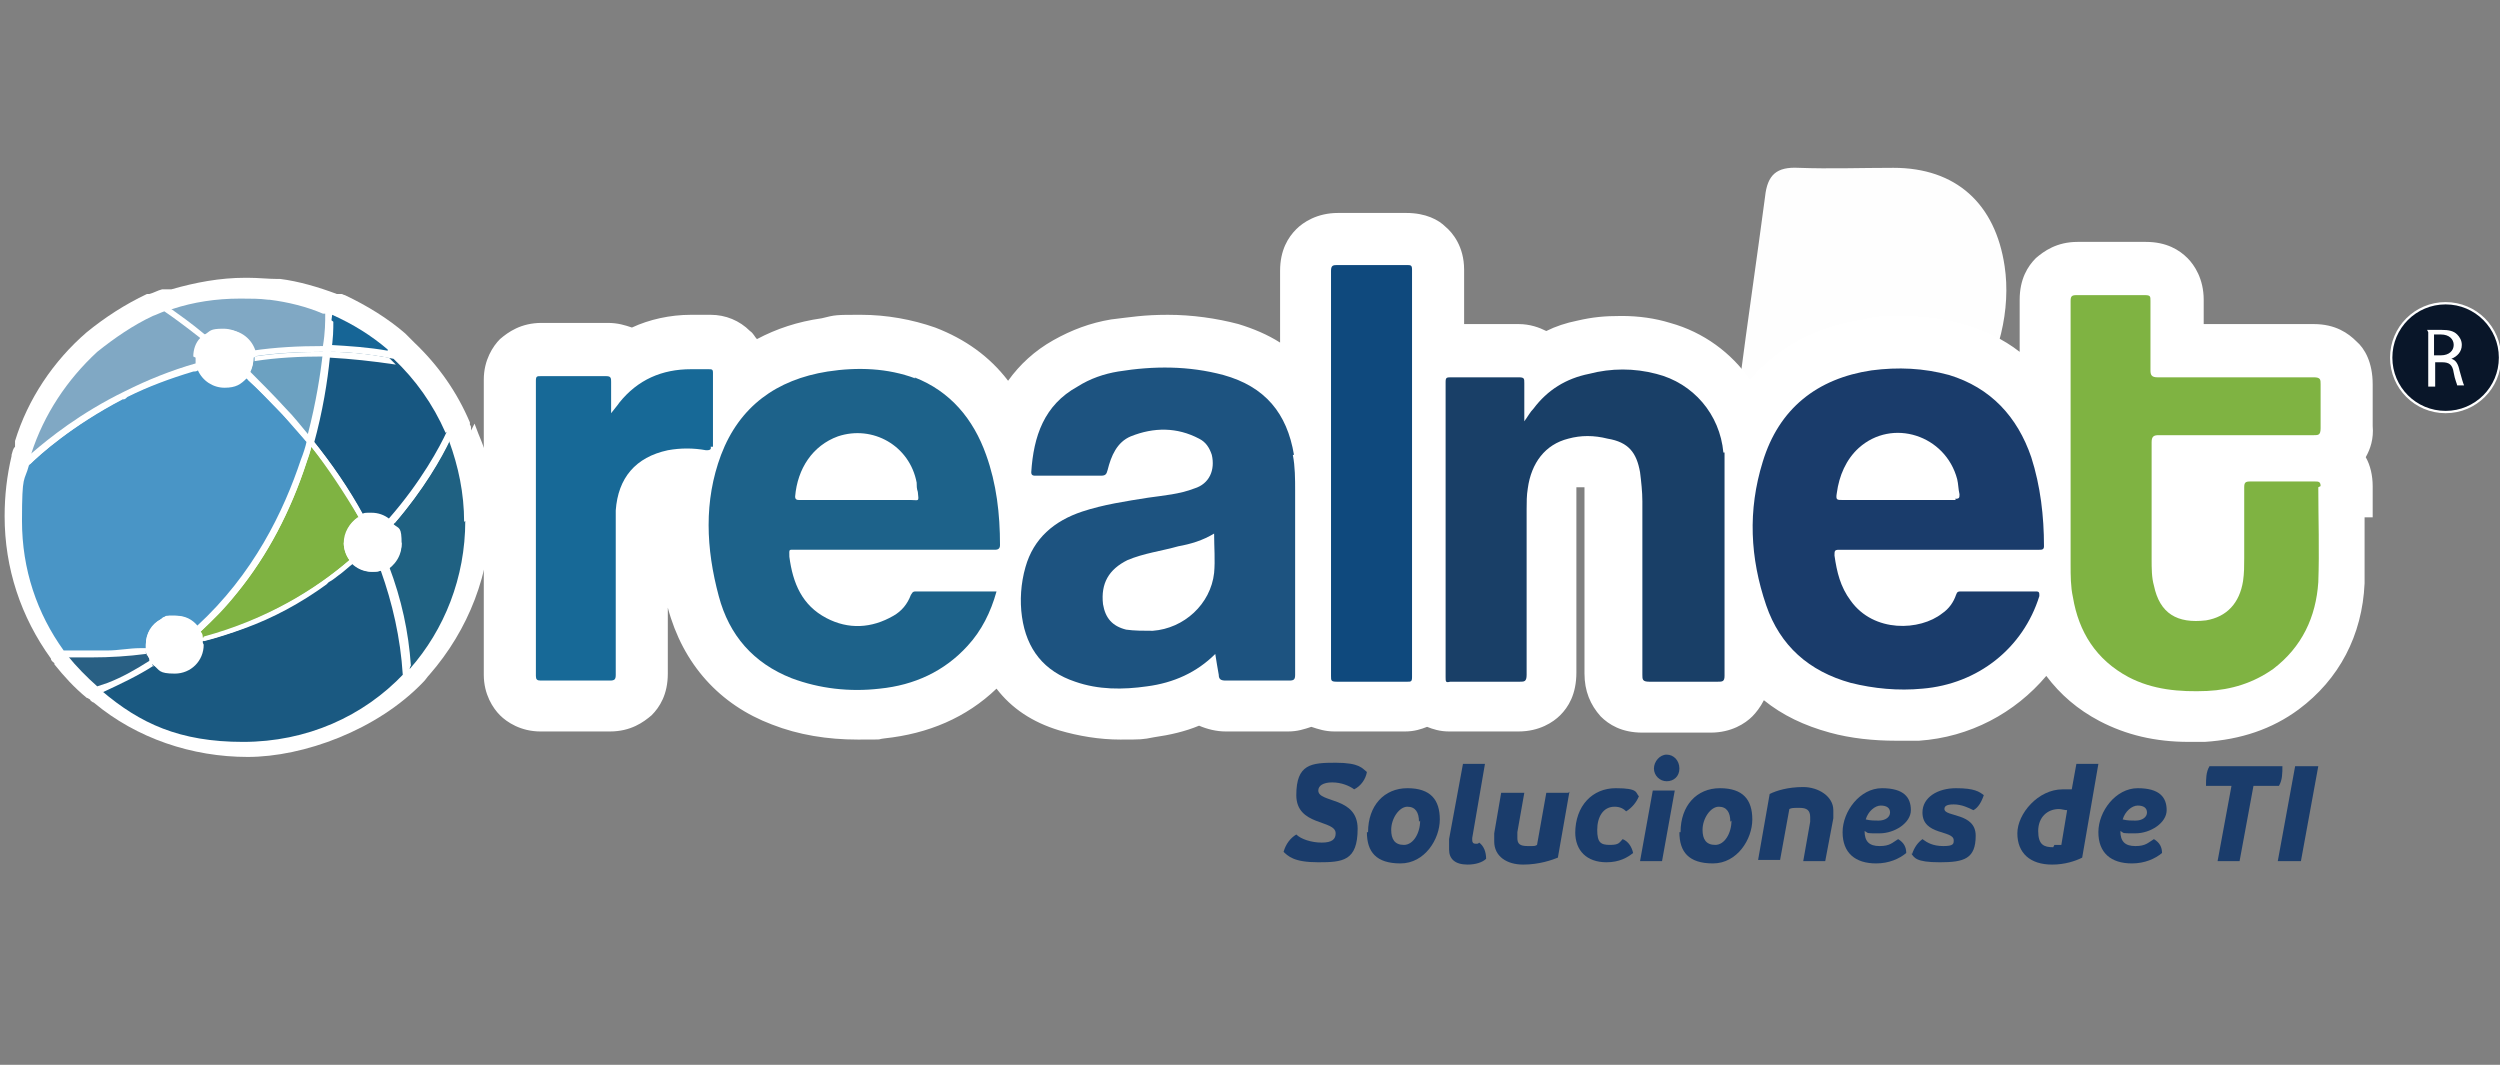
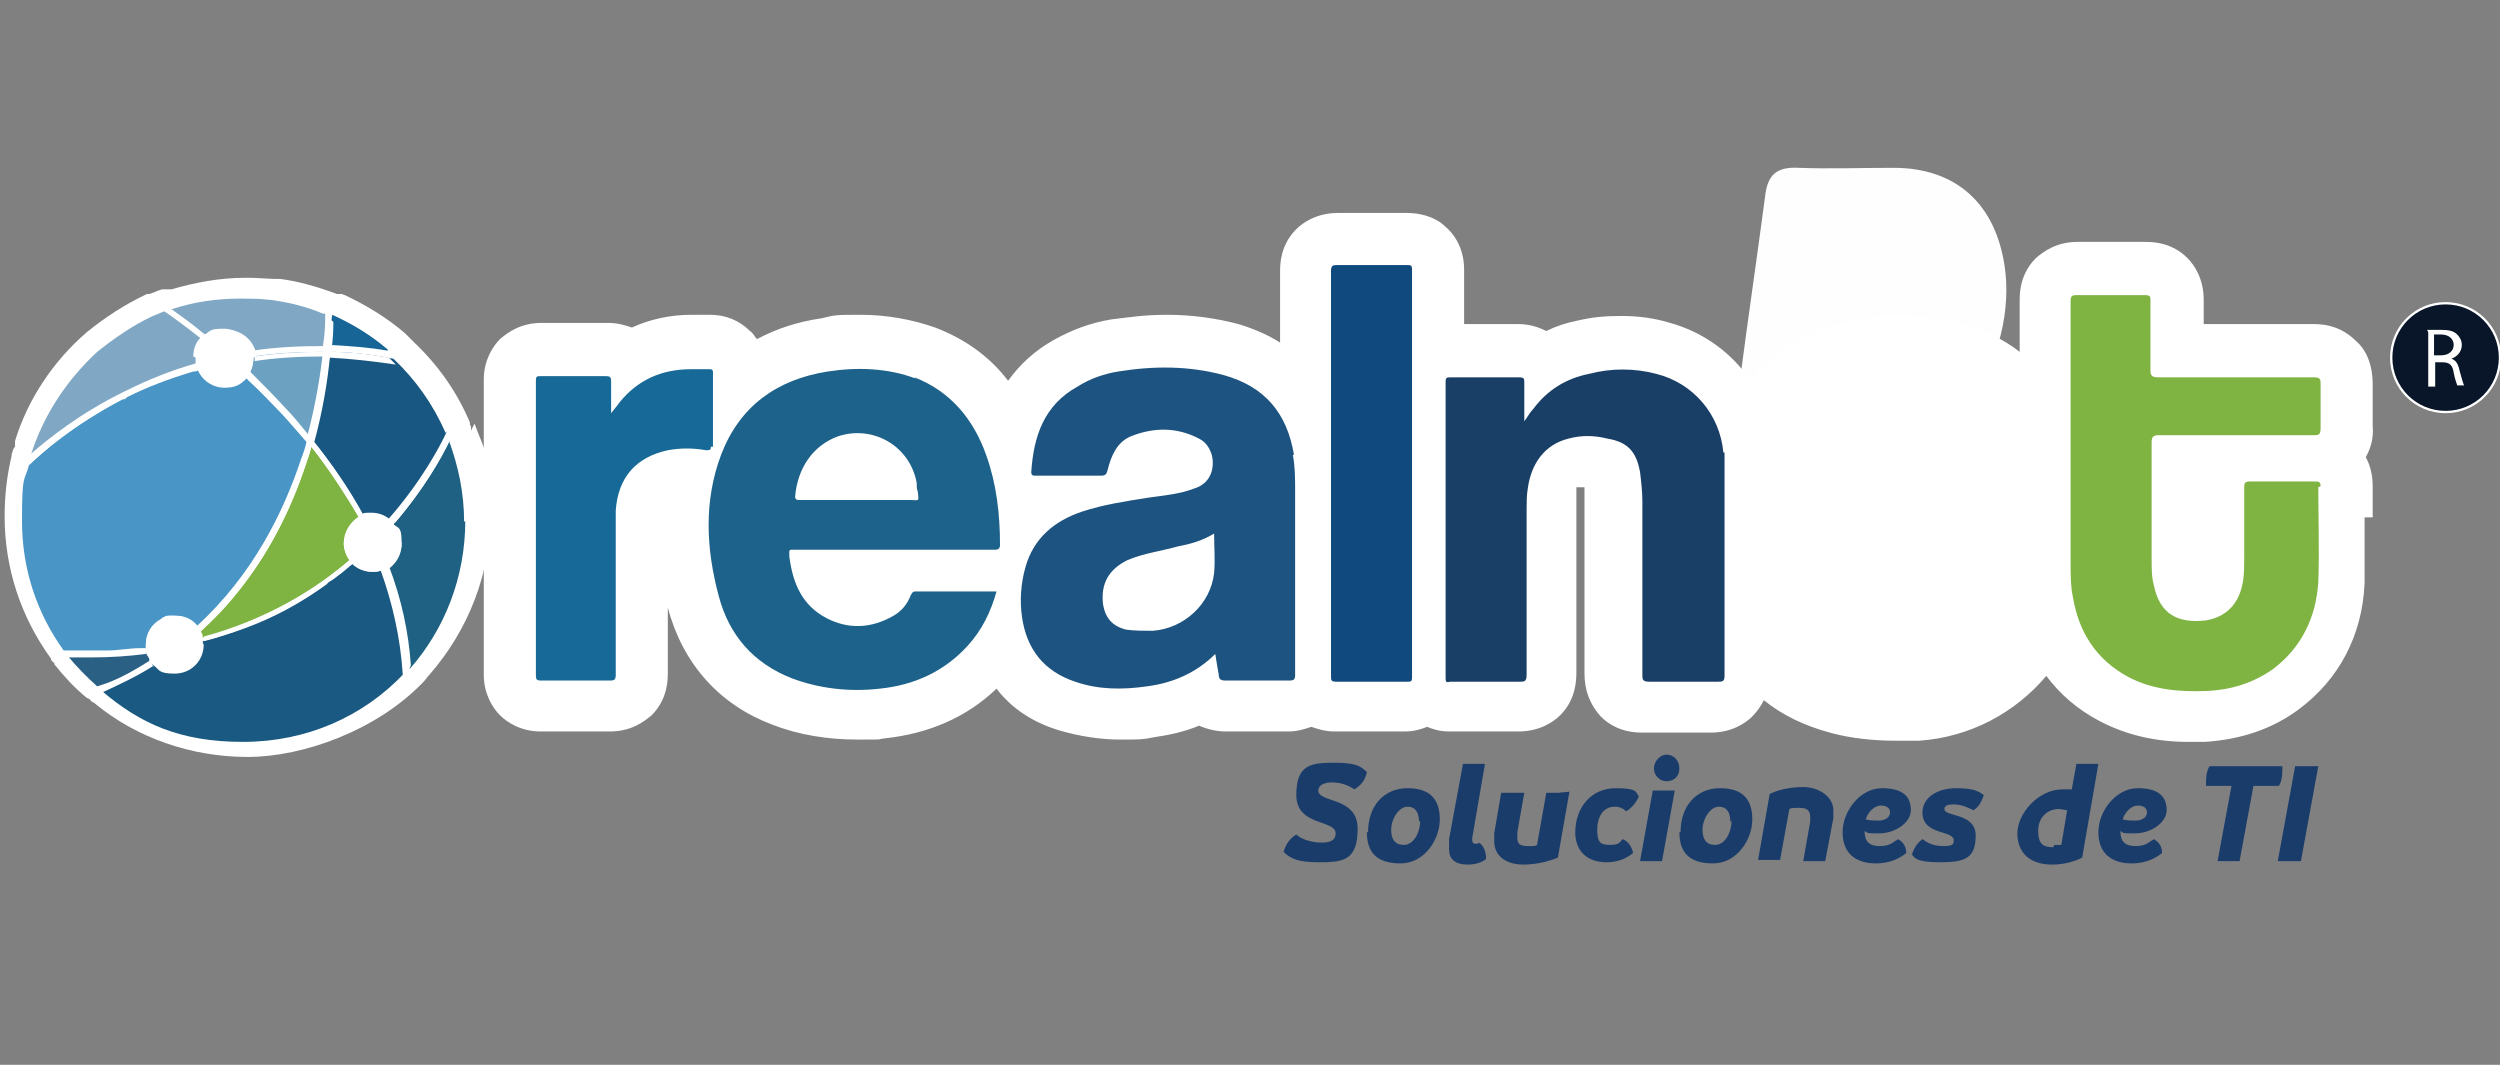
<svg xmlns="http://www.w3.org/2000/svg" id="Calque_1" version="1.1" viewBox="0 0 216 92">
  <rect x="0" y="0" width="216" height="92" fill="#808080" stroke="none" />
  <defs>
    <style>
      .st0 {
        fill: #6ca1c1;
      }

      .st1 {
        fill: #176997;
      }

      .st2 {
        fill: #0f497d;
      }

      .st3 {
        fill: #fff;
      }

      .st4 {
        fill: #091629;
        stroke: #fff;
        stroke-miterlimit: 10;
        stroke-width: .2px;
      }

      .st5 {
        fill: #1a3c6b;
      }

      .st6 {
        fill: #1d628a;
      }

      .st7 {
        fill: #80a8c4;
      }

      .st8 {
        fill: #1a5981;
      }

      .st9 {
        fill: #1d5380;
      }

      .st10 {
        fill: #296084;
      }

      .st11 {
        fill: #1f6182;
      }

      .st12 {
        fill: #7fb342;
      }

      .st13 {
        fill: #4995c6;
      }

      .st14 {
        fill: #166596;
      }

      .st15 {
        fill: #193f67;
      }

      .st16 {
        fill: #fefefe;
      }

      .st17 {
        fill: #175781;
      }
    </style>
  </defs>
  <path class="st16" d="M156.2,39.7c-6.6,0-6.7,0-5.9-6.6.7-5.4,1.5-10.8,2.2-16.1.2-1.9,1-2.6,2.9-2.5,2.7.1,5.4,0,8.2,0,5.4,0,8.8,3.1,9.6,8.5,1.1,7.3-3.9,17.7-14.5,16.7-.8,0-1.7,0-2.5,0Z" />
  <g>
    <path class="st3" d="M40.7,37.2s0,0,0-.1h0c0-.2,0-.3-.1-.4,0,0,0-.1,0-.2-1.1-2.6-2.7-4.9-4.8-6.9,0,0-.1-.1-.2-.2-.2-.2-.4-.4-.6-.6,0,0,0,0,0,0-1.5-1.3-3.3-2.4-5.2-3.3-.1,0-.2-.1-.3-.1,0,0,0,0-.1,0h-.1c0,0,0,0,0,0,0,0-.2,0-.2,0-1.6-.6-3.3-1.1-4.9-1.3,0,0,0,0,0,0,0,0-.2,0-.3,0-.7,0-1.6-.1-2.5-.1h-.2c-2.2,0-4.3.4-6.4,1,0,0-.1,0-.2,0,0,0-.2,0-.2,0,0,0-.2,0-.2,0,0,0-.1,0-.2,0,0,0,0,0,0,0-.4.1-.7.3-1.1.4,0,0-.1,0-.2,0-1.9.9-3.6,2-5.2,3.3h0s0,0,0,0c-2.9,2.5-5.1,5.8-6.2,9.4,0,0,0,.2,0,.2v.3c-.2.2-.2.4-.3.7,0,0,0,0,0,.1-.4,1.7-.6,3.4-.6,5.2,0,4.5,1.4,8.7,4,12.3,0,0,0,0,0,0h0c0,.2.2.3.3.4,0,0,0,0,0,.1.8,1,1.7,2,2.8,2.9,0,0,.1,0,.2.1,0,0,.1,0,.1.1,0,0,.2.2.3.2,3.7,3.1,8.5,4.7,13.3,4.7s11.2-2.3,15.2-6.5h0c.2-.2.3-.4.5-.6,0,0,0,0,0,0h0c3.4-3.9,5.3-8.8,5.3-14s-.5-5.2-1.4-7.7Z" />
    <path class="st3" d="M205,44.7c0-.9,0-1.8,0-2.7,0-.9-.2-1.8-.6-2.5.4-.7.7-1.6.6-2.7,0-1.1,0-2.2,0-3.6,0-1.9-.7-3.1-1.4-3.7-.7-.7-1.8-1.5-3.7-1.5-2.3,0-4.5,0-6.7,0-.9,0-1.9,0-2.8,0,0-.7,0-1.4,0-2.1,0-1.8-.8-3-1.4-3.6-.7-.7-1.8-1.4-3.6-1.4-1,0-2,0-3,0s-1.9,0-2.9,0h0c-1.8,0-2.9.8-3.6,1.4-.7.7-1.4,1.8-1.4,3.6,0,1.5,0,3,0,4.5-1.4-1.1-3.1-1.9-4.9-2.4-1.7-.5-3.5-.7-5.3-.7s-2.2,0-3.3.3c-4.1.6-7.4,2.4-9.8,5.2-1.6-2.3-4-4.1-6.9-4.9-1.3-.4-2.7-.6-4.2-.6s-2.5.1-3.8.4c-1,.2-1.9.5-2.7.9-.6-.3-1.4-.6-2.4-.6-1,0-1.9,0-2.9,0s-1.2,0-1.8,0c0-1.6,0-3.1,0-4.7,0-2-1-3.2-1.6-3.7-.6-.6-1.7-1.2-3.4-1.2-1.1,0-2.1,0-3.1,0s-1.9,0-2.8,0h0c-1.8,0-3,.8-3.6,1.4-.7.7-1.4,1.8-1.4,3.6,0,2.1,0,4.1,0,6.2-1.1-.7-2.3-1.2-3.6-1.6-1.9-.5-4-.8-6.1-.8s-3.2.2-4.9.4c-1.8.3-3.4.9-5,1.8-1.6.9-2.9,2.1-3.9,3.5-1.6-2.1-3.7-3.6-6.3-4.6-2-.7-4.2-1.1-6.4-1.1s-2.2,0-3.4.3c-2.1.3-3.9.9-5.6,1.8-.2-.2-.3-.5-.6-.7-.9-.9-2.1-1.4-3.4-1.4h-.2c-.2,0-.5,0-.7,0-.3,0-.5,0-.8,0-1.8,0-3.6.4-5.1,1.1-.6-.2-1.2-.4-2.1-.4-1,0-1.9,0-2.8,0s-1.9,0-2.9,0c-1.8,0-2.9.8-3.6,1.4-.6.6-1.4,1.8-1.4,3.5,0,8.5,0,17,0,25.5,0,1.7.8,2.9,1.4,3.5.6.6,1.8,1.4,3.5,1.4,1.1,0,2.1,0,3.2,0s1.9,0,2.8,0h0c1.8,0,2.9-.8,3.6-1.4.7-.7,1.4-1.8,1.4-3.6,0-1.9,0-3.8,0-5.7,0,0,0,0,0,0,1.3,4.9,4.5,8.4,9,10.1,2.3.9,4.8,1.3,7.4,1.3s1.5,0,2.3-.1c3.8-.4,7.1-1.8,9.7-4.3,1.3,1.7,3.1,2.9,5.4,3.6,1.7.5,3.5.8,5.3.8s1.9,0,2.9-.2c1.4-.2,2.7-.5,3.9-1,.7.3,1.5.5,2.3.5h0c.9,0,1.8,0,2.7,0s1.8,0,2.7,0h0c.8,0,1.4-.2,2-.4.6.2,1.2.4,2,.4,1,0,2,0,3,0s2.1,0,3.1,0c.8,0,1.4-.2,1.9-.4.5.2,1.1.4,1.9.4,1.1,0,2.1,0,3.1,0s1.9,0,2.9,0h0c1.8,0,3-.8,3.6-1.4.7-.7,1.4-1.8,1.4-3.7,0-3.4,0-6.8,0-10.2v-4.1c0-.5,0-.9,0-1.3,0-.2,0-.4,0-.4,0,0,0,0,0,0,.2,0,.5,0,.7,0,0,.3,0,.7,0,1.1v1.5c0,4.5,0,9,0,13.5,0,1.5.5,2.7,1.4,3.7.7.7,1.8,1.4,3.6,1.4h.1c.9,0,1.9,0,2.8,0s2,0,3,0h0c1.8,0,3-.8,3.6-1.4.3-.3.7-.8,1-1.4,1.6,1.3,3.5,2.2,5.7,2.8,1.8.5,3.8.7,5.7.7s1.3,0,2,0c4.4-.3,8.3-2.4,11-5.6,1.2,1.6,2.7,2.9,4.6,3.9,2.3,1.2,4.8,1.8,7.7,1.8s.9,0,1.4,0c3.1-.2,5.8-1.1,8.1-2.8,3.5-2.6,5.5-6.4,5.7-10.9,0-1.9,0-3.8,0-5.7Z" />
    <g>
      <path class="st4" d="M211.3,26.2c-2.6,0-4.7,2.1-4.7,4.7,0,2.6,2.1,4.7,4.7,4.7,2.6,0,4.7-2.1,4.7-4.7,0-2.6-2.1-4.7-4.7-4.7Z" />
      <path class="st3" d="M209.7,28.5c.3,0,.8,0,1.2,0,.7,0,1.1.1,1.4.4.2.2.4.5.4.9,0,.6-.4,1-.9,1.2h0c.4.1.6.5.7,1,.2.7.3,1.1.4,1.3h-.6c0-.1-.2-.5-.3-1.1-.1-.7-.4-.9-1-.9h-.6v2.1h-.6v-4.7ZM210.3,30.7h.6c.7,0,1.1-.4,1.1-.9s-.4-.9-1.1-.9c-.3,0-.5,0-.6,0v1.7Z" />
    </g>
    <g>
      <polygon class="st3" points="33 49.3 33 49.3 33 49.3 33 49.3" />
      <path class="st10" d="M12.9,57.1c-1.1.7-2.3,1.4-3.6,1.9,0,0,0,0,0,0,0,0,0,0,0,0-.3.1-.6.2-.9.3,0,0,0,0,0,0-.9-.8-1.8-1.7-2.6-2.7.7,0,1.4,0,2.1,0,1.6,0,3.2,0,4.7-.3,0,.2.2.4.3.6Z" />
      <path class="st8" d="M34.9,58.2c-3.5,3.7-8.4,5.9-13.9,5.9s-8.9-1.6-12.2-4.4c1.6-.7,3-1.4,4.4-2.3,0,0,0,0,0,0,0,0,0,0,0,0,.5.4,1.1.7,1.8.7,1.4,0,2.5-1.1,2.5-2.5s0-.1,0-.2c1.2-.3,2.4-.7,3.5-1.1,2.5-1,4.9-2.3,7.1-3.8,0,0,.1-.1.2-.2,0,0,0,0,0,0,.2-.2.5-.3.7-.5,0,0,.2-.1.3-.2,0,0,0,0,0,0h0s0,0,0,0c.4-.3.7-.6,1.1-.9.4.4,1,.7,1.7.7s.5,0,.8-.1c1,2.8,1.7,5.8,1.9,9Z" />
      <path class="st11" d="M40.2,45c0,4.9-1.8,9.4-4.8,12.8-.3-4.8-1.9-8.6-1.9-8.6h0s1.2-.7,1.2-2.2-.2-1.3-.7-1.7c2.6-3,4.1-5.7,4.8-7.2.8,2.2,1.3,4.5,1.3,7Z" />
      <path class="st12" d="M29.7,46.9c0,.5.2,1.1.5,1.5-3,2.6-7.2,5.2-12.7,6.7,0-.2-.1-.4-.2-.5,1.1-1,2.2-2.1,3.2-3.4,2.6-3.2,4.6-7,6-11.3.1-.4.3-.8.4-1.3,1.4,1.8,2.8,3.9,4.1,6.1-.7.4-1.2,1.2-1.2,2.2Z" />
      <path class="st7" d="M16.9,30.9c0,.2,0,.3,0,.5-2.1.6-4.1,1.4-6.1,2.4-3.9,1.9-6.6,4.1-8,5.3h0s0,0-.1.1c1.1-3.4,3.1-6.4,5.7-8.8,0,0,0,0,0,0,0,0,0,0,0,0,1.5-1.2,3.1-2.3,4.8-3.1,0,0,0,0,0,0,.3-.1.7-.3,1-.4.6.4,1.7,1.2,3.1,2.3-.4.4-.6,1-.6,1.6Z" />
      <path class="st13" d="M26.5,38.1c-.1.5-.3,1.1-.5,1.6-1.5,4.5-4.1,9.9-9,14.4-.5-.5-1.1-.9-1.9-.9s-.4,0-.6,0c0,0,0,0,0,0-.1,0-.2,0-.3.1-.1,0-.2.1-.3.2,0,0,0,0,0,0-.8.4-1.3,1.2-1.3,2.2s0,.2,0,.3c-.1,0-.2,0-.4,0h0s0,0-.1,0c-.9,0-1.9.2-2.8.2,0,0,0,0,0,0-1.2,0-2.5,0-3.8,0-2.3-3.2-3.6-7-3.6-11.2s.2-3.3.6-4.8c.9-.9,3.7-3.4,8.1-5.7,0,0,0,0,.1,0,.1,0,.2-.1.3-.2,1.8-.9,3.7-1.6,5.7-2.2,0,0,0,0,0,0,.1,0,.3,0,.4-.1.4.9,1.3,1.5,2.3,1.5s1.4-.3,1.9-.8c1,.9,2,2,3.1,3.1.7.8,1.4,1.6,2.1,2.4Z" />
      <path class="st0" d="M27.9,30.4c-.2,1.9-.6,4.4-1.3,7.1-.6-.7-1.2-1.5-1.9-2.2-1.1-1.2-2.1-2.2-3.1-3.2.2-.4.3-.8.3-1.3s0,0,0,0c1.9-.3,3.9-.4,6-.4Z" />
      <path class="st17" d="M38.6,37.3c-.6,1.3-2.2,4.3-5,7.5-.4-.3-.9-.5-1.5-.5s-.6,0-.8.1h0c-1.2-2.2-2.7-4.4-4.4-6.5,0,0,0,0,0,0,.8-2.8,1.2-5.4,1.4-7.5,0,0,0,0,0,0,1.8,0,3.7.2,5.7.6,1.9,1.8,3.4,3.9,4.5,6.4Z" />
      <path class="st14" d="M33.5,30.3c-1.7-.3-3.3-.4-5-.5h0s0,0,0,0h0c0-1,.1-1.9.2-2.6,1.8.8,3.4,1.8,4.8,3Z" />
      <path class="st7" d="M28.1,27.1c0,.7,0,1.6-.2,2.8-2.1,0-4.1.1-6.1.4-.3-1.1-1.3-1.9-2.5-1.9s-1.1.2-1.6.5c-1.2-1-2.2-1.7-2.9-2.2,0,0,0,0,.1,0,0,0,0,0,0,0,1.8-.6,3.8-.9,5.8-.9h0c0,0,.1,0,.2,0,.8,0,1.5,0,2.3.1,0,0,0,0,.1,0h0c1.6.2,3.2.6,4.6,1.2Z" />
      <path class="st3" d="M17.1,31.9c-.1,0-.3,0-.4.1,0,0,0,0,0,0-2.2.7-4,1.4-5.6,2.2,0,0,0,0,0,0-.1,0-.2.1-.3.2,0,0,0,0-.1,0-4.4,2.3-7.2,4.8-8.1,5.7,0,0,0,0,0,0h0c0-.3.2-.6.3-.9,0,0,0,0,.1-.1h0c1.4-1.3,4.2-3.4,8-5.3,2-1,4-1.8,6.1-2.4,0,0,0,0,0,.1,0,.1,0,.2.1.3,0,0,0,0,0,0Z" />
      <path class="st3" d="M17.8,28.9s0,0-.1,0c0,0-.1,0-.2.2,0,0,0,0-.1.1-1.4-1.1-2.5-1.9-3.1-2.3,0,0,0,0,.1,0h0c.1,0,.3,0,.4-.1,0,0,0,0,0,0,.7.5,1.7,1.2,2.9,2.2Z" />
      <path class="st3" d="M27,38c1.7,2.1,3.2,4.3,4.4,6.5-.1,0-.3.1-.4.2,0,0,0,0,0,0-1.2-2.3-2.6-4.3-4.1-6.1-.1.4-.2.8-.4,1.3-1.4,4.3-3.4,8.1-6,11.3-1,1.2-2.1,2.3-3.2,3.4,0,0,0,0,0,0,0-.1-.1-.2-.2-.3,0,0,0,0,0,0,4.9-4.4,7.6-9.9,9-14.4.2-.5.3-1.1.5-1.6-.7-.9-1.4-1.7-2.1-2.4-1-1.1-2.1-2.2-3.1-3.1,0,0,0,0,.1-.1,0,0,.1-.1.2-.2,0,0,0,0,0,0,1,1,2.1,2,3.1,3.2.7.7,1.3,1.4,1.9,2.2.7-2.7,1.1-5.1,1.3-7.1-2.1,0-4.1.1-6,.4,0,0,0,0,0-.1,0,0,0-.2,0-.2,0,0,0,0,0-.1,2-.3,4-.4,6.1-.4.1-1.2.1-2.1.2-2.8,0,0,0,0,.1,0,.1,0,.3.1.4.2,0,0,0,0,0,0,0,.6,0,1.5-.2,2.6h0s0,0,0,0c0,0,0,0,0,0h0c1.7,0,3.3.2,5,.5,0,0,0,0,0,0,.2.2.4.4.6.6,0,0,0,0,0,0-2-.3-3.9-.5-5.7-.6,0,0,0,0,0,0,0,0,0,0,0,0-.2,2-.6,4.6-1.4,7.5,0,0,0,0,0,0,0,0,0,0,0,0Z" />
      <path class="st3" d="M38.9,38c-.7,1.5-2.3,4.3-4.8,7.2,0,0,0,0,0,0,0,0-.2-.2-.2-.2h0s0,0,0,0c2.8-3.2,4.4-6.2,5-7.5,0,.1,0,.2.1.3,0,0,0,.2,0,.2,0,0,0,0,0,0Z" />
      <path class="st3" d="M35.4,57.7s0,0,0,0c-.1.1-.3.3-.4.4h0s0,0,0,0c-.1-3.2-.8-6.2-1.9-9,0,0,0,0,0,0h0c.2,0,.3-.1.5-.2,0,0,0,0,0,0,1.1,2.9,1.7,5.7,1.9,8.6Z" />
      <path class="st3" d="M13.3,57.5s0,0,0,0c0,0,0,0,0,0-1.4.9-2.9,1.6-4.4,2.3,0,0,0,0,0,0-.1,0-.2-.2-.4-.3.3-.1.6-.2.9-.4,0,0,0,0,0,0,0,0,0,0,0,0,1.3-.6,2.5-1.2,3.6-1.9,0,0,0,0,0,0,0,.1.2.3.3.4Z" />
      <path class="st3" d="M30.5,48.7c-.4.3-.7.6-1.1.9,0,0,0,0,0,0h0s0,0,0,0c-.3.2-.6.5-1,.7,0,0,0,0,0,0,0,0-.1.1-.2.2-2.2,1.6-4.6,2.9-7.1,3.8-1.1.4-2.3.8-3.5,1.1,0,0,0,0,0,0,0-.2,0-.3,0-.4,0,0,0,0,0,0,5.5-1.5,9.7-4.1,12.7-6.7,0,0,0,0,0,0,0,.1.2.2.3.3,0,0,0,0,0,0Z" />
      <path class="st3" d="M12.6,56.5c-1.5.2-3.1.3-4.7.3s-1.4,0-2.1,0c0,0,0,0,0,0-.1-.1-.2-.3-.3-.4h0c1.3,0,2.6,0,3.8,0,0,0,0,0,0,0,1,0,2-.1,2.9-.2h0c.1,0,.2,0,.4,0,0,0,0,0,0,0,0,.2,0,.3.1.5,0,0,0,0,0,0Z" />
      <path class="st3" d="M21.9,30.9c0,.5-.1.9-.3,1.3,0,0,0,0,0,0,0,0,0,.1-.2.2,0,0,0,0-.1.1-.5.5-1.1.8-1.9.8s-1.9-.6-2.3-1.5c0,0,0,0,0,0,0-.1,0-.2-.1-.3,0,0,0,0,0-.1,0-.2,0-.3,0-.5,0-.6.2-1.2.6-1.6,0,0,0,0,.1-.1,0,0,.1-.1.2-.2,0,0,0,0,.1,0,.4-.3,1-.5,1.6-.5,1.2,0,2.2.8,2.5,1.9,0,0,0,0,0,.1,0,0,0,.2,0,.2,0,0,0,0,0,.1,0,0,0,0,0,0Z" />
      <path class="st3" d="M17.6,55.7c0,1.4-1.1,2.5-2.5,2.5s-1.3-.3-1.8-.7c0,0,0,0,0,0-.1-.1-.2-.2-.3-.4,0,0,0,0,0,0-.1-.2-.2-.4-.3-.6,0,0,0,0,0,0,0-.2,0-.3-.1-.5,0,0,0,0,0,0,0,0,0-.2,0-.3,0-.9.5-1.7,1.3-2.2,0,0,0,0,0,0,.2-.1.4-.2.7-.3,0,0,0,0,0,0,.2,0,.4,0,.6,0,.8,0,1.4.3,1.9.9,0,0,0,0,0,0,0,0,.2.2.2.3,0,0,0,0,0,0,0,.2.2.3.2.5,0,0,0,0,0,0,0,.1,0,.3,0,.4,0,0,0,0,0,0,0,0,0,.1,0,.2Z" />
      <path class="st3" d="M34.7,46.9c0,.9-.5,1.7-1.2,2.2,0,0,0,0,0,0-.2,0-.3.2-.5.2h0s0,0,0,0c-.2,0-.5.1-.8.1-.7,0-1.3-.3-1.7-.7,0,0,0,0,0,0-.1-.1-.2-.2-.3-.3,0,0,0,0,0,0-.3-.4-.5-.9-.5-1.5,0-.9.5-1.7,1.2-2.2,0,0,0,0,0,0,.1,0,.3-.1.4-.2h0c.3,0,.5-.1.8-.1.5,0,1.1.2,1.5.5,0,0,0,0,0,0h0c0,0,.2.1.2.2,0,0,0,0,0,0,.4.4.7,1,.7,1.7Z" />
    </g>
    <path class="st9" d="M111.8,39.3c-.6-3.6-2.5-5.9-6.1-6.9-3-.8-6-.8-9.1-.3-1.2.2-2.4.6-3.5,1.3-2.9,1.6-3.8,4.3-4,7.4,0,.3.2.3.4.3,1.9,0,3.7,0,5.6,0,.4,0,.5-.1.6-.5.3-1.2.8-2.4,2-2.9,2-.8,4-.8,5.9.2.6.3.9.8,1.1,1.4.3,1.3-.2,2.5-1.5,2.9-1.3.5-2.6.6-4,.8-1.9.3-3.9.6-5.7,1.2-2.4.8-4.2,2.3-4.9,4.8-.4,1.4-.5,2.9-.3,4.3.4,2.8,1.9,4.7,4.6,5.6,2,.7,4.1.7,6.2.4,2.3-.3,4.3-1.2,5.9-2.8.1.7.2,1.2.3,1.8,0,.4.2.5.6.5,1.8,0,3.7,0,5.5,0,.4,0,.5-.1.5-.5,0-5.3,0-10.6,0-15.9,0-1,0-2.1-.2-3.1ZM104.9,49.5c-.3,2.7-2.6,4.8-5.3,5-.8,0-1.6,0-2.3-.1-1.2-.3-1.8-1-2-2.2-.2-1.8.5-3,2.1-3.8,1.4-.6,3-.8,4.4-1.2,1.1-.2,2.1-.5,3.1-1.1,0,1.2.1,2.3,0,3.4Z" />
-     <path class="st5" d="M168.4,32.4c-2.2-.6-4.4-.7-6.7-.4-4.7.7-8,3.3-9.4,7.9-1.3,4.2-1.1,8.3.3,12.4,1.2,3.5,3.7,5.7,7.3,6.7,2,.5,4.1.7,6.2.5,4.8-.4,8.7-3.5,10.1-8,0-.3,0-.4-.3-.4-2.1,0-4.3,0-6.4,0-.3,0-.4,0-.5.3-.2.6-.6,1.2-1.2,1.6-1.9,1.5-5.9,1.7-7.9-1.1-.9-1.2-1.2-2.5-1.4-3.9,0-.4,0-.5.4-.5,2.9,0,5.8,0,8.6,0s5.8,0,8.7,0c.2,0,.4,0,.4-.3,0-2.6-.3-5.2-1.1-7.7-1.2-3.5-3.5-6-7.1-7.1ZM169,43.2c-1.7,0-3.3,0-5,0-1.6,0-3.2,0-4.8,0-.5,0-.6,0-.5-.6.2-1.5.8-2.9,1.9-3.9,2.9-2.6,7.5-1.1,8.5,2.7.1.4.1.9.2,1.3,0,.3,0,.4-.4.4Z" />
    <path class="st6" d="M79.1,32.7c-2.4-.9-5-1-7.6-.6-4.4.7-7.6,3-9.2,7.2-1.5,4-1.3,8.1-.2,12.2.9,3.4,3,5.8,6.3,7.1,2.4.9,5,1.2,7.6.9,3-.3,5.6-1.5,7.6-3.7,1.2-1.3,2-2.9,2.5-4.7-2.4,0-4.7,0-7,0-.3,0-.3.2-.4.3-.3.8-.8,1.4-1.5,1.8-1.9,1.1-3.9,1.2-5.8.2-2.1-1.1-2.9-3-3.2-5.3,0-.7-.1-.6.6-.6,5.7,0,11.4,0,17.1,0,.2,0,.5,0,.5-.4,0-2.7-.3-5.3-1.2-7.8-1.1-3.1-3.1-5.5-6.2-6.7ZM78.7,43.2c-1.6,0-3.1,0-4.7,0h-4.9c-.2,0-.4,0-.4-.3.2-2.4,1.5-4.4,3.7-5.2,3-1,6.2.8,6.8,4,0,.3,0,.5.1.8.1.9.1.7-.6.7Z" />
    <path class="st12" d="M200.5,42c0-.4-.2-.4-.5-.4-1.9,0-3.7,0-5.6,0-.4,0-.5.1-.5.5,0,2,0,4.1,0,6.1,0,.7,0,1.3-.1,2-.3,1.9-1.4,3.1-3.2,3.4-2.5.3-4-.6-4.5-3-.2-.7-.2-1.5-.2-2.3,0-3.4,0-6.8,0-10.1,0-.5.2-.6.6-.6,4.5,0,8.9,0,13.4,0,.4,0,.6,0,.6-.6,0-1.3,0-2.5,0-3.8,0-.4,0-.6-.6-.6-4.5,0-9,0-13.5,0-.5,0-.6-.2-.6-.6,0-2,0-4,0-6,0-.4,0-.5-.5-.5-2,0-3.9,0-5.9,0-.4,0-.5.1-.5.5,0,4,0,7.9,0,11.9,0,3.6,0,7.2,0,10.9,0,.9,0,1.9.2,2.8.5,3,2,5.4,4.8,6.9,2.1,1.1,4.4,1.3,6.8,1.2,2.1-.1,4-.7,5.7-1.9,2.5-1.9,3.7-4.5,3.9-7.5.1-2.7,0-5.5,0-8.2Z" />
    <path class="st15" d="M148.9,39.1c-.3-3.3-2.6-6-5.8-6.8-1.9-.5-3.9-.5-5.8,0-2,.4-3.6,1.4-4.8,3-.3.3-.5.7-.8,1.1,0-1.2,0-2.2,0-3.3,0-.4,0-.5-.5-.5-1.9,0-3.9,0-5.8,0-.4,0-.5,0-.5.4,0,8.5,0,17,0,25.5,0,.4,0,.5.4.4,2,0,4,0,6,0,.4,0,.6,0,.6-.6,0-4.8,0-9.5,0-14.3,0-.6,0-1.2.1-1.8.3-2.2,1.5-3.8,3.5-4.3,1.1-.3,2.2-.3,3.4,0,1.8.3,2.5,1.2,2.8,2.9.1.8.2,1.7.2,2.5,0,5,0,10,0,15,0,.4,0,.6.6.6,2,0,4,0,5.9,0,.4,0,.6,0,.6-.5,0-5.8,0-11.5,0-17.3,0-.7,0-1.3,0-2Z" />
    <path class="st2" d="M121.6,22.9c-2,0-4,0-6,0-.4,0-.6,0-.6.5,0,5.8,0,11.7,0,17.5,0,5.8,0,11.7,0,17.5,0,.4,0,.5.5.5,2,0,4.1,0,6.1,0,.3,0,.4,0,.4-.4,0-11.7,0-23.5,0-35.2,0-.4-.1-.4-.5-.4Z" />
    <path class="st1" d="M61.6,38.6c0-2.1,0-4.3,0-6.4,0-.3-.1-.3-.4-.3-.5,0-1,0-1.5,0-2.5,0-4.6.9-6.2,2.9-.2.3-.4.5-.7.9,0-1,0-1.8,0-2.7,0-.3,0-.5-.4-.5-1.9,0-3.8,0-5.7,0-.3,0-.4,0-.4.4,0,8.5,0,17,0,25.5,0,.3.1.4.4.4,2,0,4,0,6,0,.4,0,.5-.1.5-.5,0-3.1,0-6.2,0-9.2,0-1.7,0-3.3,0-5,.2-2.8,1.7-4.6,4.5-5.2,1.1-.2,2.2-.2,3.3,0,.2,0,.5,0,.4-.3Z" />
    <g>
      <path class="st5" d="M110.9,73.6c.2-.7.6-1.2,1.1-1.5.4.4,1.3.7,2.2.7s1.2-.3,1.2-.8c0-1.2-3.4-.6-3.4-3.3s1.3-2.8,3.4-2.8,2.3.5,2.7.8c-.1.6-.5,1.2-1.1,1.5-.4-.3-1.1-.6-1.9-.6s-1.2.3-1.2.7c0,1.1,3.4.5,3.4,3.3s-1.3,2.9-3.4,2.9-2.6-.5-3.1-1Z" />
      <path class="st5" d="M118.2,71.9c0-2.3,1.4-3.8,3.4-3.8s2.8,1,2.8,2.7-1.3,3.8-3.4,3.8-2.9-1-2.9-2.7ZM122.6,71c0-.8-.3-1.3-1-1.3s-1.4,1-1.4,2c0,.8.3,1.3,1.1,1.3s1.4-1,1.4-2.1Z" />
      <path class="st5" d="M125.2,73.3c0-.2,0-.6,0-.8l1.2-6.5c.3,0,.7,0,1,0s.6,0,.9,0l-1.1,6.4c0,0,0,.1,0,.2,0,.2.1.3.3.3s.2,0,.3-.1c.4.3.6.8.6,1.4-.3.3-.9.5-1.6.5-1.1,0-1.6-.5-1.6-1.3Z" />
-       <path class="st5" d="M135.6,68.4l-1,5.7c-.5.2-1.6.6-3,.6s-2.5-.7-2.5-2,0-.5,0-.7l.6-3.5c.3,0,.7,0,1,0s.6,0,1,0l-.6,3.4c0,.2,0,.3,0,.5,0,.5.2.7.9.7s.6,0,.8-.1l.8-4.5c.3,0,.7,0,1,0s.6,0,.9,0Z" />
+       <path class="st5" d="M135.6,68.4l-1,5.7c-.5.2-1.6.6-3,.6s-2.5-.7-2.5-2,0-.5,0-.7l.6-3.5c.3,0,.7,0,1,0s.6,0,1,0l-.6,3.4c0,.2,0,.3,0,.5,0,.5.2.7.9.7s.6,0,.8-.1l.8-4.5c.3,0,.7,0,1,0Z" />
      <path class="st5" d="M136.1,72c0-2.4,1.5-3.9,3.5-3.9s1.7.4,2,.7c-.2.5-.6,1-1.1,1.3-.2-.2-.5-.4-1-.4-1,0-1.5.9-1.5,2s.3,1.3,1.1,1.3.8-.2,1.1-.5c.5.2.8.7.9,1.2-.5.4-1.2.8-2.3.8-1.7,0-2.7-1-2.7-2.6Z" />
      <path class="st5" d="M141.7,74.4l1.1-6.1c.3,0,.6,0,1,0s.6,0,.9,0l-1.1,6.1c-.3,0-.6,0-1,0s-.6,0-1,0ZM142.9,66.4c0-.6.5-1.2,1.1-1.2s1.1.5,1.1,1.2-.5,1.1-1.1,1.1-1.1-.5-1.1-1.1Z" />
      <path class="st5" d="M145.2,71.9c0-2.3,1.4-3.8,3.4-3.8s2.8,1,2.8,2.7-1.3,3.8-3.4,3.8-2.9-1-2.9-2.7ZM149.5,71c0-.8-.3-1.3-1-1.3s-1.4,1-1.4,2c0,.8.3,1.3,1.1,1.3s1.4-1,1.4-2.1Z" />
      <path class="st5" d="M158.4,70.1c0,.2,0,.4,0,.6l-.7,3.7c-.3,0-.7,0-1,0s-.6,0-.9,0l.6-3.4c0-.1,0-.2,0-.4,0-.6-.3-.8-.9-.8s-.7,0-.9.1l-.8,4.4c-.3,0-.7,0-1,0s-.6,0-.9,0l1-5.7c.6-.3,1.6-.6,2.9-.6s2.6.8,2.6,2Z" />
      <path class="st5" d="M164.7,73.7c-.6.5-1.5.9-2.6.9-1.8,0-2.9-.9-2.9-2.7s1.5-3.8,3.4-3.8,2.5.8,2.5,1.9-1.4,2-2.7,2-.9,0-1.3-.2c0,.9.4,1.3,1.3,1.3s1.1-.3,1.6-.6c.5.3.7.7.7,1.2ZM161.2,70.8c.4.1.8.1,1.1.1.6,0,1-.3,1-.7s-.3-.6-.8-.6-1.1.5-1.3,1.2Z" />
      <path class="st5" d="M165.2,73.8c.2-.6.5-1,.9-1.3.4.3.9.6,1.8.6s.9-.2.9-.5c0-.9-2.7-.4-2.7-2.4,0-1.3,1.3-2.1,2.9-2.1s2,.3,2.4.6c-.2.6-.5,1.1-.9,1.3-.4-.2-1-.5-1.7-.5s-.8.2-.8.4c0,.7,2.7.3,2.7,2.3s-1,2.3-3.1,2.3-2.2-.4-2.5-.8Z" />
      <path class="st5" d="M181.3,66l-1.4,8.1c-.6.3-1.5.6-2.6.6-1.9,0-3-1-3-2.7s1.8-3.8,3.9-3.8.6,0,.8,0l.4-2.2c.3,0,.7,0,1,0s.6,0,1,0ZM177.5,73c.2,0,.4,0,.6,0l.5-3c-.2,0-.5-.1-.7-.1-1,0-1.8.7-1.8,1.9s.5,1.4,1.3,1.4Z" />
      <path class="st5" d="M186.8,73.7c-.6.5-1.5.9-2.6.9-1.8,0-2.9-.9-2.9-2.7s1.5-3.8,3.4-3.8,2.5.8,2.5,1.9-1.4,2-2.7,2-.9,0-1.3-.2c0,.9.4,1.3,1.3,1.3s1.1-.3,1.6-.6c.5.3.7.7.7,1.2ZM183.4,70.8c.4.1.8.1,1.1.1.6,0,1-.3,1-.7s-.3-.6-.8-.6-1.1.5-1.3,1.2Z" />
      <path class="st5" d="M196.9,67.9h-2.2l-1.2,6.5c-.3,0-.7,0-1,0s-.6,0-.9,0l1.2-6.5h-2.2c0-.6,0-1.2.3-1.7h6.3c0,.6,0,1.2-.3,1.7Z" />
      <path class="st5" d="M196.8,74.4l1.5-8.2c.3,0,.6,0,1,0s.6,0,1,0l-1.5,8.2c-.3,0-.6,0-1,0s-.6,0-1,0Z" />
    </g>
  </g>
</svg>